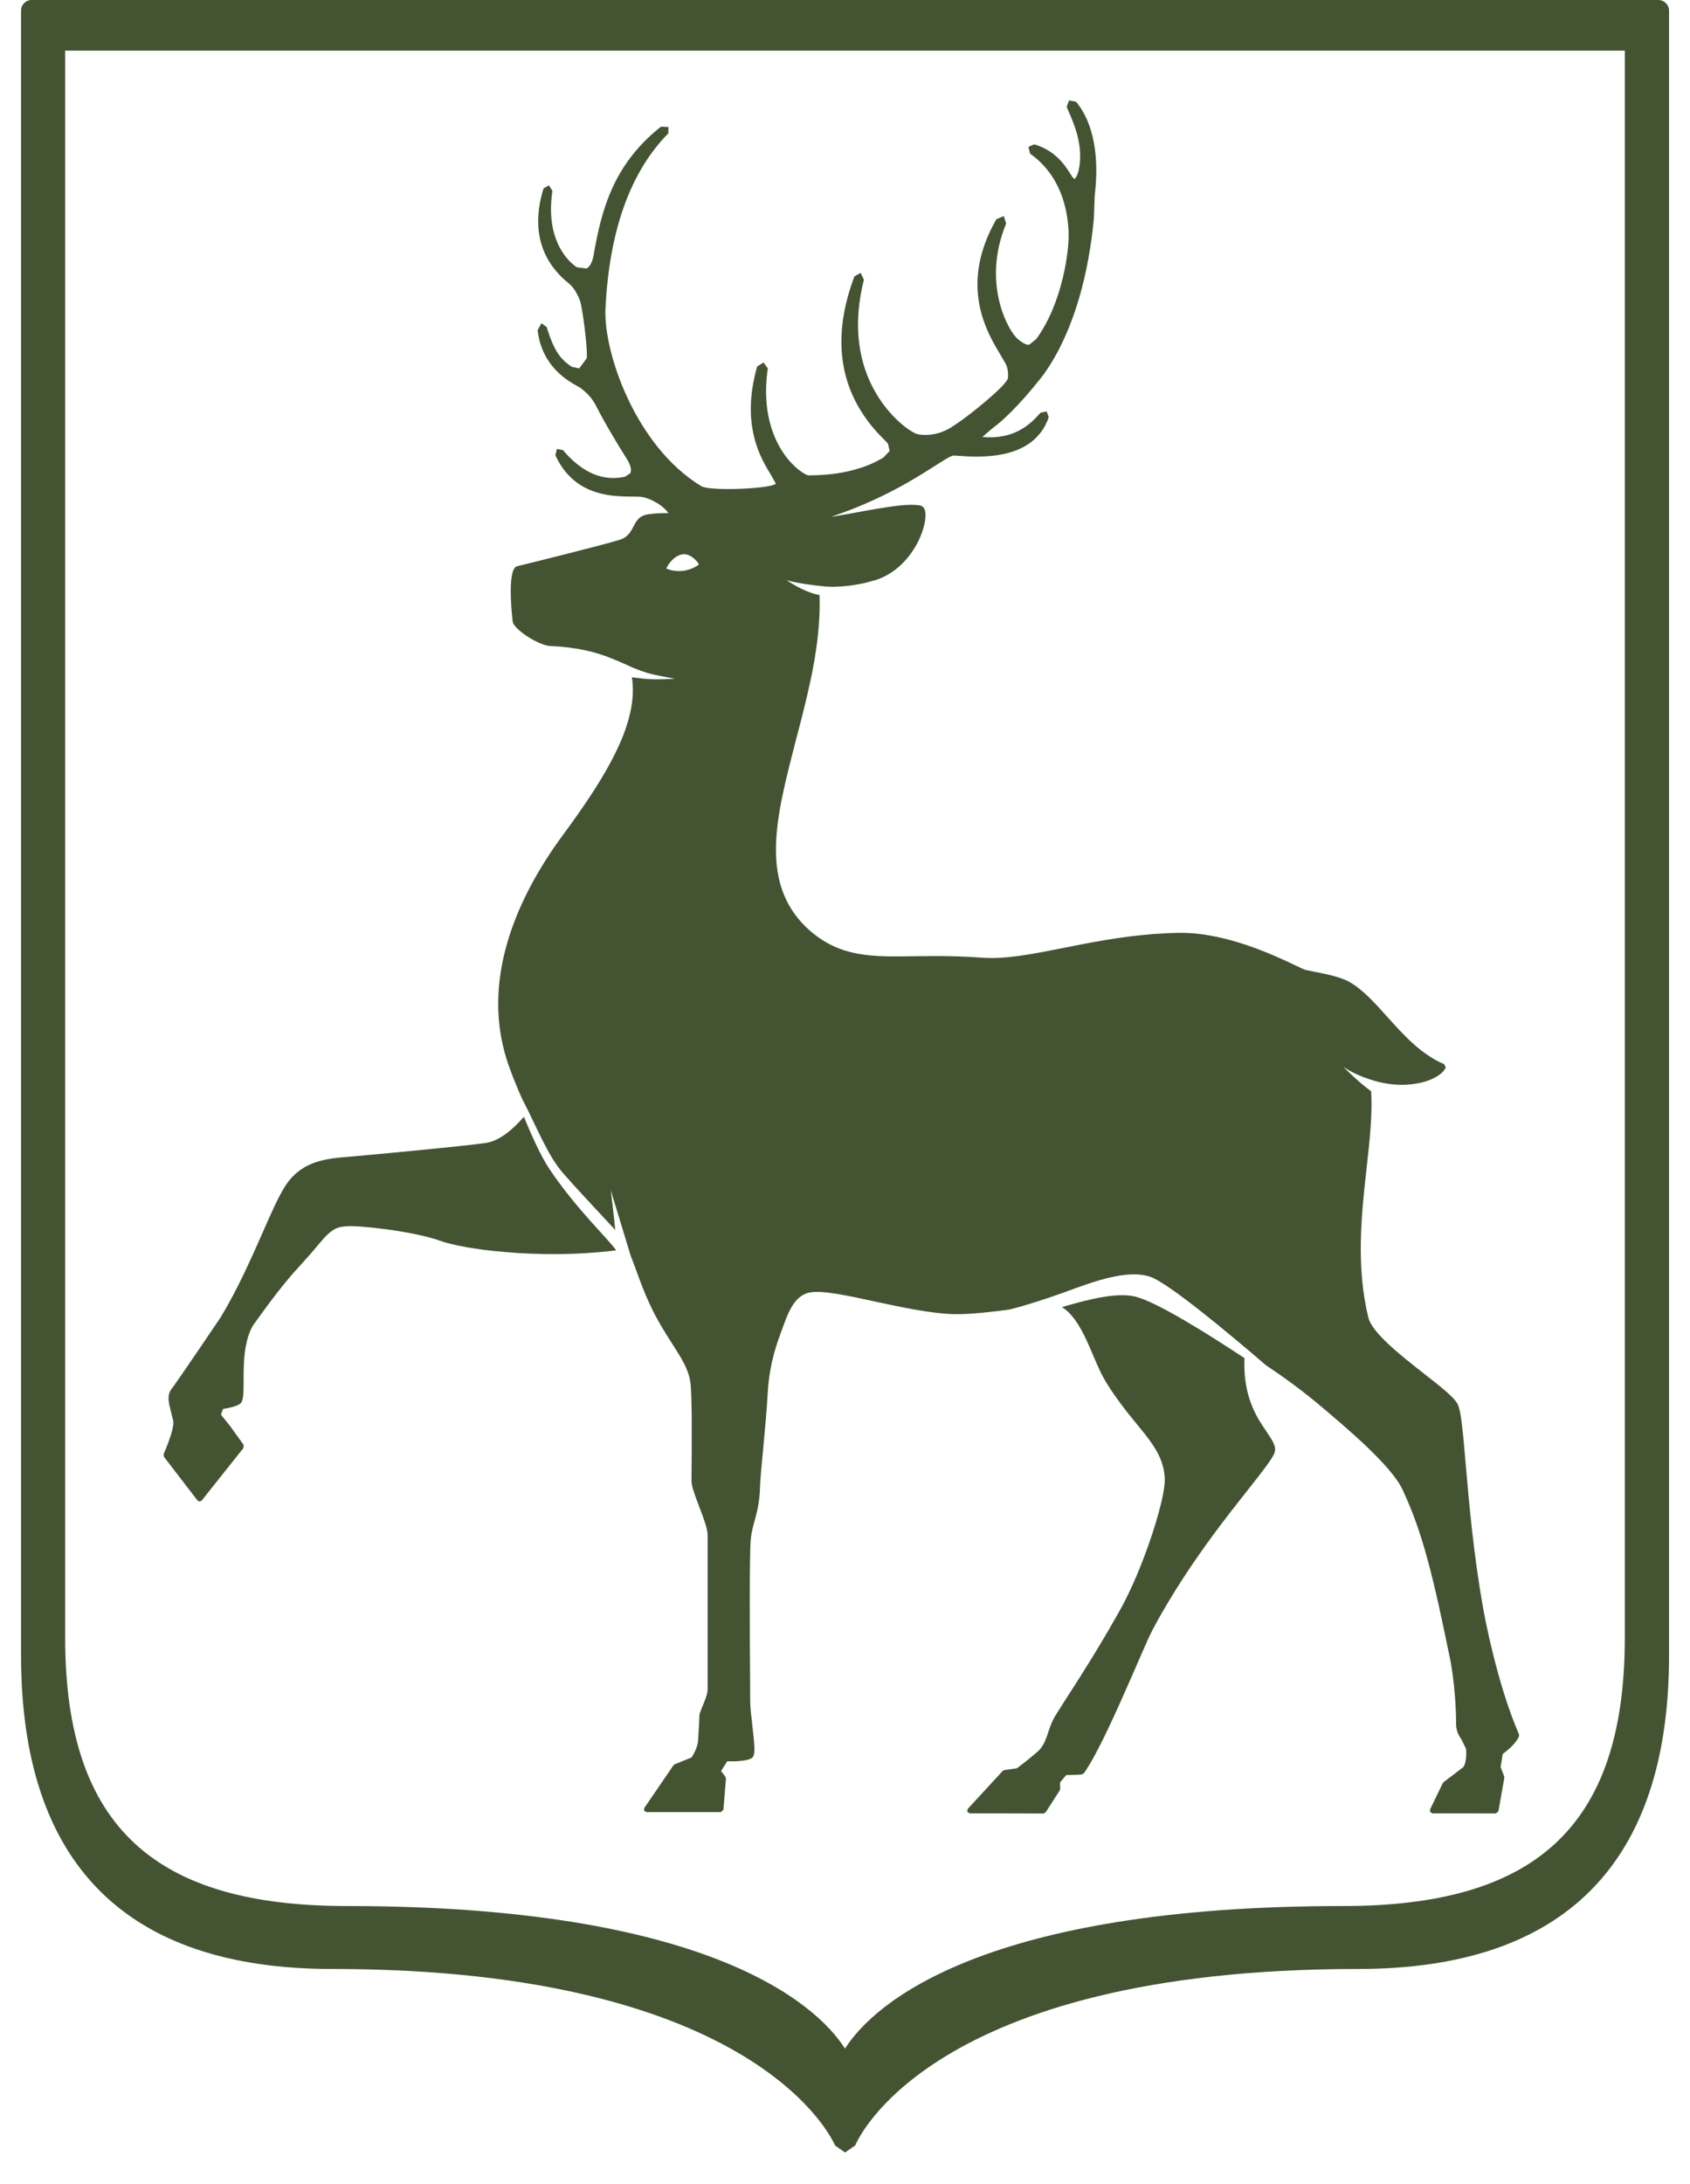
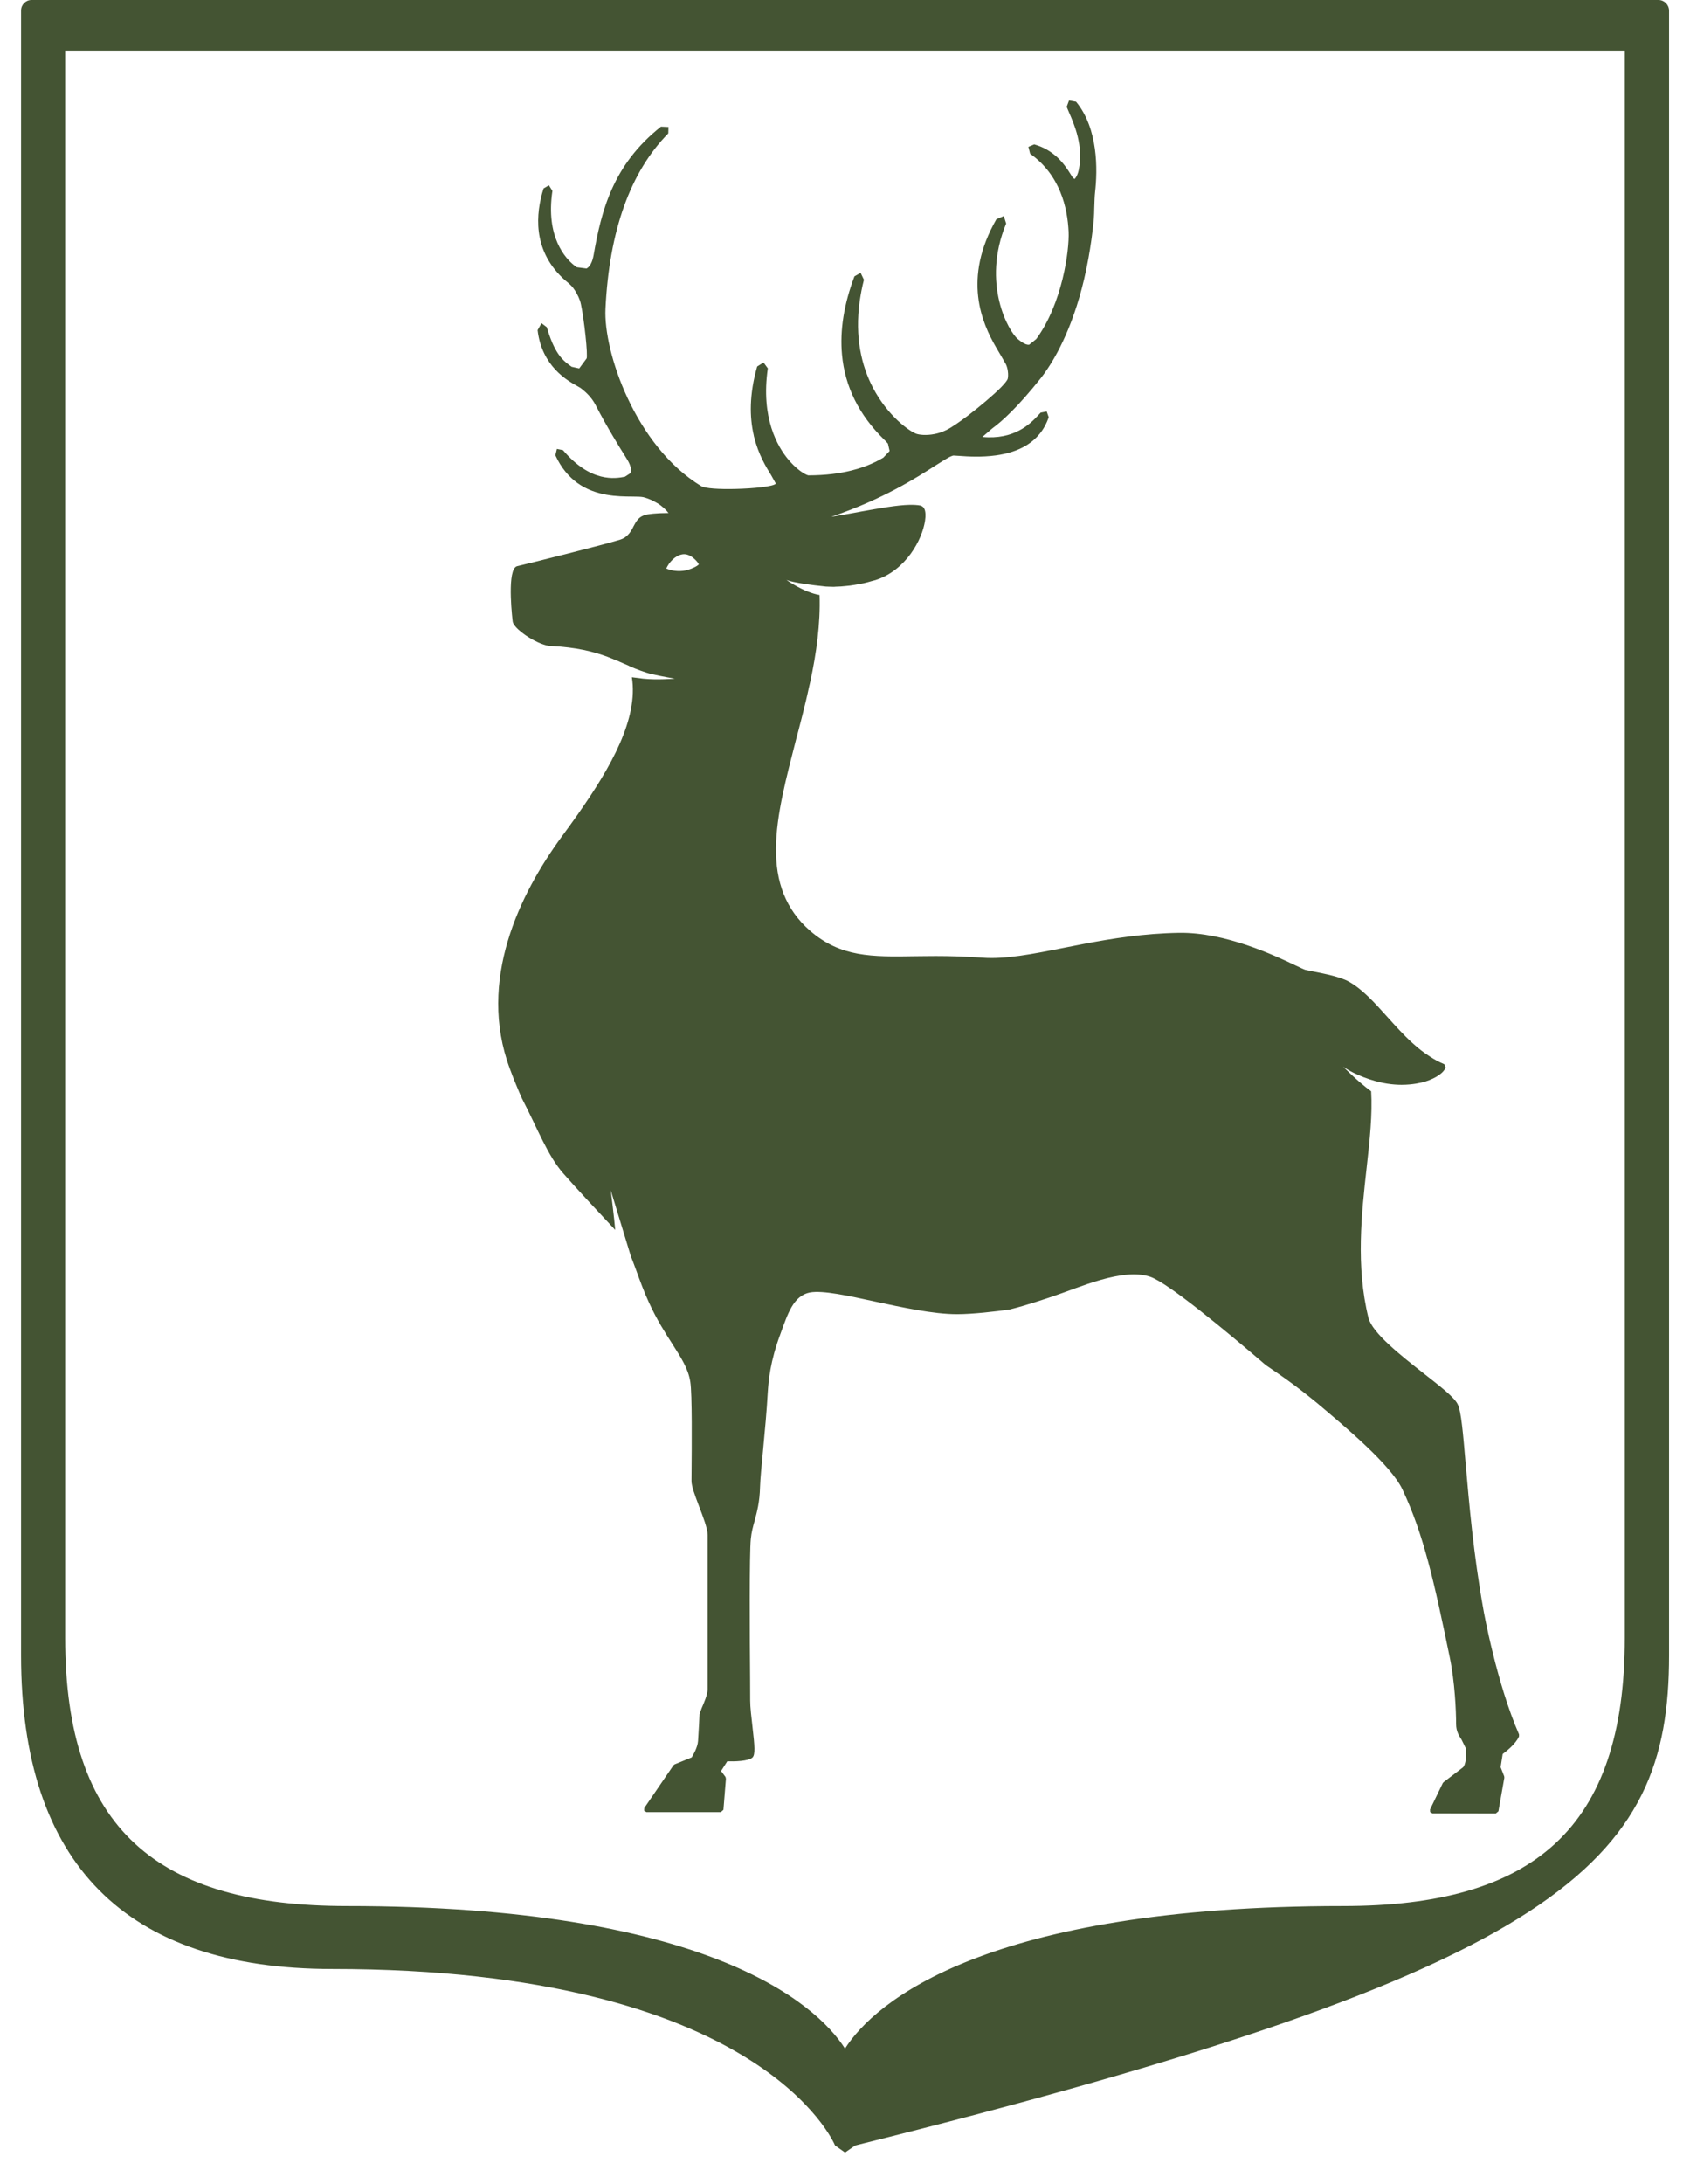
<svg xmlns="http://www.w3.org/2000/svg" width="48" height="62" viewBox="0 0 48 62" fill="none">
-   <path d="M47.102 0H0.897C0.731 0 0.598 0.134 0.598 0.3V46.988C0.598 52.897 3.568 55.893 9.433 55.893C21.629 55.893 23.695 60.851 23.717 60.903L23.995 61.099H24.007L24.29 60.903C24.31 60.853 26.317 55.893 38.572 55.893C44.431 55.893 47.405 52.897 47.405 46.988V0.3C47.402 0.134 47.268 0 47.102 0ZM46.148 46.495C46.148 51.923 43.532 54.106 38.148 54.106C27.999 54.106 24.837 56.837 24 58.153C23.16 56.837 20.001 54.106 9.852 54.106C4.47 54.106 1.851 51.923 1.851 46.495V1.437H46.148V46.495Z" fill="#445433" />
-   <path d="M15.593 33.167C15.345 32.795 15.053 32.124 14.88 31.703C14.867 31.718 14.852 31.733 14.84 31.747C14.815 31.775 14.79 31.802 14.763 31.829C14.748 31.844 14.733 31.859 14.721 31.874C14.691 31.904 14.662 31.936 14.629 31.965C14.614 31.98 14.597 31.995 14.582 32.008C14.55 32.037 14.52 32.065 14.488 32.092C14.468 32.109 14.448 32.124 14.429 32.139C14.399 32.161 14.369 32.186 14.339 32.208C14.315 32.226 14.287 32.243 14.26 32.258C14.235 32.275 14.208 32.292 14.183 32.307C14.151 32.325 14.116 32.34 14.084 32.354C14.064 32.364 14.042 32.377 14.022 32.384C13.973 32.404 13.923 32.416 13.874 32.429C13.869 32.429 13.864 32.431 13.859 32.434C13.44 32.516 9.855 32.845 9.82 32.845C9.582 32.862 9.344 32.887 9.114 32.949C8.73 33.048 8.375 33.246 8.103 33.665C7.915 33.955 7.706 34.428 7.464 34.978C7.151 35.689 6.76 36.577 6.272 37.387C6.259 37.407 5.016 39.248 4.865 39.438C4.835 39.475 4.817 39.518 4.805 39.56C4.803 39.565 4.8 39.57 4.8 39.577C4.8 39.58 4.8 39.582 4.798 39.587C4.773 39.703 4.795 39.837 4.832 39.978C4.84 40.011 4.85 40.045 4.857 40.078L4.922 40.338C4.941 40.459 4.867 40.712 4.785 40.935C4.743 41.049 4.701 41.15 4.669 41.227C4.661 41.245 4.651 41.264 4.646 41.279L4.649 41.294L4.656 41.354L5.353 42.26L5.61 42.595L5.67 42.625L5.729 42.595L6.792 41.259L6.916 41.103V41.086L6.919 41.014L6.532 40.476L6.371 40.276L6.274 40.157L6.334 39.996C6.492 39.971 6.616 39.939 6.705 39.907C6.795 39.872 6.847 39.835 6.864 39.795C6.919 39.676 6.919 39.458 6.919 39.183C6.919 38.903 6.919 38.559 6.978 38.234C7.018 38.016 7.08 37.805 7.186 37.625C7.957 36.542 8.286 36.182 8.606 35.833C8.747 35.677 8.883 35.526 9.054 35.318C9.064 35.305 9.072 35.295 9.084 35.283C9.396 34.899 9.567 34.842 9.741 34.82C9.775 34.815 9.81 34.812 9.845 34.81C10.179 34.778 11.733 34.946 12.508 35.224C12.766 35.315 13.177 35.402 13.675 35.469C13.69 35.471 13.705 35.474 13.722 35.476C13.787 35.484 13.856 35.491 13.923 35.499C13.965 35.504 14.007 35.509 14.05 35.514C14.097 35.519 14.146 35.523 14.193 35.526C14.26 35.533 14.327 35.538 14.399 35.546C14.429 35.548 14.461 35.551 14.491 35.553C14.58 35.561 14.671 35.566 14.763 35.573C14.778 35.573 14.795 35.575 14.813 35.575C14.922 35.58 15.031 35.588 15.142 35.59C15.145 35.59 15.147 35.59 15.15 35.59C15.913 35.618 16.733 35.59 17.501 35.494C17.278 35.167 16.361 34.317 15.593 33.167Z" fill="#445433" />
-   <path d="M35.932 40.578C35.91 40.545 35.888 40.511 35.863 40.476C35.86 40.474 35.86 40.471 35.858 40.469C35.598 40.072 35.305 39.497 35.347 38.553C34.247 37.827 32.899 36.99 32.282 36.816C31.774 36.673 30.967 36.866 30.162 37.104C30.216 37.141 30.27 37.178 30.318 37.223C30.637 37.515 30.84 37.986 31.036 38.447C31.143 38.697 31.244 38.937 31.363 39.148C31.475 39.341 31.591 39.515 31.708 39.678C31.898 39.946 32.089 40.184 32.265 40.397C32.357 40.508 32.446 40.617 32.528 40.721C32.84 41.12 33.063 41.487 33.083 41.978C33.085 42.035 33.08 42.104 33.07 42.181C33.011 42.701 32.716 43.665 32.362 44.537C32.238 44.842 32.106 45.134 31.975 45.394C31.941 45.464 31.903 45.533 31.869 45.598C31.831 45.664 31.794 45.734 31.755 45.803C31.418 46.408 31.034 47.037 30.699 47.565C30.541 47.818 30.392 48.048 30.268 48.239C30.124 48.467 30.015 48.635 29.961 48.724C29.926 48.784 29.899 48.841 29.874 48.9C29.832 48.995 29.8 49.091 29.767 49.185C29.765 49.195 29.76 49.205 29.758 49.218C29.743 49.265 29.725 49.309 29.708 49.354C29.668 49.46 29.621 49.555 29.557 49.631C29.544 49.646 29.535 49.664 29.52 49.676C29.312 49.872 28.957 50.139 28.881 50.196L28.712 50.221L28.521 50.248L28.479 50.271L27.58 51.247L27.486 51.349L27.483 51.358L27.471 51.43L27.515 51.458L27.54 51.475L28.581 51.477L29.641 51.48L29.701 51.443L30.1 50.823L30.112 50.779L30.107 50.598L30.285 50.387C30.34 50.387 30.459 50.387 30.598 50.38C30.64 50.377 30.684 50.375 30.729 50.37L30.764 50.35L30.783 50.34C31.123 49.862 31.589 48.848 31.997 47.922C32.092 47.706 32.183 47.498 32.27 47.3C32.278 47.282 32.285 47.265 32.292 47.248C32.369 47.072 32.438 46.911 32.501 46.77C32.595 46.554 32.672 46.388 32.721 46.294C32.872 46.006 33.031 45.729 33.194 45.456C33.759 44.512 34.376 43.665 34.911 42.971C35.107 42.718 35.293 42.483 35.459 42.273C35.87 41.75 36.143 41.405 36.2 41.237C36.2 41.234 36.202 41.234 36.202 41.232C36.257 41.053 36.135 40.88 35.972 40.642C35.959 40.617 35.947 40.597 35.932 40.578Z" fill="#445433" />
+   <path d="M47.102 0H0.897C0.731 0 0.598 0.134 0.598 0.3V46.988C0.598 52.897 3.568 55.893 9.433 55.893C21.629 55.893 23.695 60.851 23.717 60.903L23.995 61.099H24.007L24.29 60.903C44.431 55.893 47.405 52.897 47.405 46.988V0.3C47.402 0.134 47.268 0 47.102 0ZM46.148 46.495C46.148 51.923 43.532 54.106 38.148 54.106C27.999 54.106 24.837 56.837 24 58.153C23.16 56.837 20.001 54.106 9.852 54.106C4.47 54.106 1.851 51.923 1.851 46.495V1.437H46.148V46.495Z" fill="#445433" />
  <path d="M42.128 45.667C41.853 44.141 41.724 42.654 41.63 41.572C41.553 40.667 41.501 40.065 41.404 39.867C41.312 39.671 40.928 39.371 40.443 38.992C39.789 38.48 38.976 37.838 38.867 37.409C38.505 35.94 38.671 34.451 38.817 33.14C38.904 32.364 38.983 31.626 38.944 30.979C38.555 30.694 38.148 30.278 38.148 30.278C38.148 30.278 38.408 30.479 38.911 30.642C38.916 30.645 38.922 30.645 38.929 30.647C39.258 30.756 39.558 30.794 39.809 30.794C40.126 30.794 40.364 30.736 40.48 30.702C40.557 30.677 40.629 30.65 40.696 30.618C40.827 30.556 40.931 30.484 40.998 30.404C41.025 30.372 41.047 30.338 41.062 30.305L41.02 30.209C40.876 30.149 40.743 30.078 40.614 29.993C40.438 29.882 40.272 29.75 40.116 29.607C39.865 29.379 39.633 29.121 39.405 28.868C39.04 28.462 38.696 28.078 38.309 27.865C38.059 27.726 37.631 27.644 37.321 27.582L37.081 27.533C37.041 27.523 36.927 27.468 36.786 27.401C36.194 27.119 34.803 26.462 33.488 26.48C32.489 26.497 31.59 26.641 30.772 26.797C30.581 26.834 30.396 26.869 30.215 26.906C29.323 27.084 28.552 27.235 27.901 27.186C27.777 27.176 27.658 27.171 27.539 27.164C27.083 27.139 26.667 27.136 26.285 27.141C26.183 27.141 26.082 27.144 25.983 27.144C24.764 27.164 23.877 27.174 23.009 26.423C22.653 26.113 22.415 25.766 22.261 25.385C21.937 24.582 22.006 23.635 22.224 22.585C22.331 22.069 22.472 21.529 22.615 20.972C22.638 20.885 22.66 20.796 22.685 20.709C22.754 20.439 22.826 20.169 22.89 19.894C22.92 19.765 22.95 19.636 22.977 19.507C22.987 19.458 23 19.408 23.012 19.359C23.188 18.539 23.304 17.713 23.277 16.891C22.824 16.814 22.335 16.462 22.335 16.462C22.335 16.462 22.526 16.556 23.458 16.651C23.527 16.653 23.599 16.658 23.669 16.658C23.688 16.658 23.706 16.658 23.726 16.655C23.834 16.653 23.944 16.646 24.05 16.633C24.082 16.631 24.114 16.626 24.144 16.623C24.233 16.611 24.323 16.596 24.409 16.579C24.449 16.571 24.491 16.564 24.531 16.556C24.608 16.539 24.679 16.519 24.754 16.497C24.791 16.487 24.833 16.477 24.868 16.467C25.737 16.187 26.193 15.315 26.273 14.785C26.285 14.71 26.288 14.644 26.285 14.587C26.278 14.45 26.228 14.391 26.183 14.369C26.169 14.359 26.154 14.354 26.141 14.351C26.055 14.334 25.951 14.329 25.829 14.331C25.477 14.339 24.994 14.426 24.454 14.522C24.424 14.527 24.395 14.532 24.362 14.54C24.114 14.584 23.862 14.631 23.614 14.671C23.629 14.666 23.644 14.661 23.659 14.653C25.086 14.165 26.027 13.563 26.567 13.216C26.719 13.122 26.845 13.04 26.939 12.989C26.971 12.971 26.999 12.956 27.023 12.949C27.046 12.939 27.068 12.931 27.08 12.931L27.249 12.941C27.484 12.959 27.876 12.983 28.285 12.927C28.887 12.845 29.533 12.585 29.786 11.844L29.729 11.68L29.677 11.69L29.558 11.713L29.521 11.752C29.511 11.762 29.499 11.777 29.489 11.787C29.258 12.037 28.802 12.488 27.905 12.404H27.901L28.128 12.208L28.193 12.153C28.453 11.965 28.904 11.561 29.568 10.726C29.615 10.667 29.682 10.575 29.761 10.456C30.088 9.966 30.621 8.96 30.913 7.337C30.975 6.992 31.03 6.621 31.067 6.219C31.075 6.113 31.077 6.011 31.079 5.91C31.079 5.885 31.082 5.858 31.082 5.833C31.087 5.704 31.089 5.578 31.102 5.459C31.174 4.827 31.196 3.652 30.562 2.887L30.363 2.852L30.296 3.033L30.321 3.092L30.361 3.187C30.507 3.521 30.782 4.145 30.638 4.827C30.621 4.909 30.594 4.973 30.567 5.02C30.547 5.055 30.527 5.077 30.515 5.08L30.462 5.03L30.408 4.946C30.324 4.812 30.207 4.629 30.024 4.46C29.865 4.316 29.66 4.18 29.375 4.098L29.209 4.168L29.258 4.363C30.111 4.968 30.321 5.902 30.351 6.584C30.373 7.114 30.172 8.615 29.432 9.624L29.337 9.701L29.231 9.785C29.174 9.792 29.11 9.77 29.018 9.708L29.015 9.705C28.986 9.686 28.953 9.661 28.916 9.631C28.646 9.418 27.871 8.05 28.577 6.346L28.56 6.291L28.51 6.133L28.299 6.224C27.333 7.912 27.886 9.165 28.297 9.871C28.346 9.956 28.394 10.033 28.433 10.102L28.57 10.34C28.602 10.409 28.616 10.471 28.624 10.528C28.641 10.637 28.629 10.721 28.622 10.751C28.609 10.798 28.537 10.887 28.431 10.996C28.21 11.219 27.838 11.532 27.499 11.792C27.249 11.982 27.016 12.141 26.877 12.208C26.813 12.24 26.746 12.265 26.684 12.285C26.632 12.3 26.582 12.315 26.535 12.322C26.302 12.367 26.104 12.342 26.022 12.312C25.827 12.24 25.215 11.812 24.791 11.001C24.476 10.397 24.271 9.579 24.419 8.538C24.447 8.348 24.484 8.147 24.538 7.941L24.521 7.907L24.444 7.746L24.367 7.788L24.268 7.845C23.968 8.638 23.852 9.378 23.914 10.062C23.996 10.972 24.397 11.782 25.116 12.483L25.153 12.52L25.217 12.59L25.22 12.595L25.267 12.803L25.086 12.993C24.942 13.075 24.655 13.241 24.174 13.358C23.857 13.437 23.458 13.494 22.957 13.494C22.955 13.494 22.948 13.492 22.94 13.489C22.923 13.484 22.895 13.472 22.858 13.452C22.754 13.395 22.583 13.273 22.397 13.053C22.088 12.689 21.602 11.864 21.808 10.456L21.773 10.409L21.686 10.29L21.505 10.404C21.275 11.21 21.292 11.849 21.406 12.347C21.411 12.364 21.414 12.381 21.416 12.399C21.416 12.401 21.419 12.404 21.419 12.406C21.543 12.907 21.761 13.261 21.902 13.489L22.036 13.729C21.966 13.811 21.406 13.868 20.876 13.88C20.44 13.89 20.026 13.868 19.915 13.799C18.037 12.656 17.137 9.981 17.197 8.764C17.303 6.556 17.9 4.881 18.981 3.786L18.986 3.605L18.773 3.595C17.4 4.681 17.078 5.994 16.86 7.243C16.842 7.339 16.818 7.421 16.783 7.485V7.488C16.748 7.552 16.706 7.599 16.659 7.622L16.619 7.617L16.386 7.587C16.384 7.587 16.352 7.567 16.3 7.525C16.072 7.342 15.492 6.737 15.69 5.419L15.591 5.26H15.589L15.438 5.35C15.212 6.068 15.13 7.074 15.97 7.882C15.97 7.882 15.97 7.882 15.973 7.884L15.975 7.887C16.03 7.939 16.089 7.991 16.154 8.043L16.186 8.073C16.258 8.137 16.322 8.224 16.379 8.328C16.414 8.39 16.446 8.459 16.473 8.536C16.543 8.727 16.679 9.805 16.669 10.109C16.669 10.137 16.666 10.161 16.662 10.174L16.451 10.459L16.238 10.412C16.144 10.345 16.042 10.275 15.94 10.156C15.829 10.025 15.713 9.832 15.604 9.517C15.579 9.445 15.554 9.371 15.529 9.287L15.38 9.175L15.269 9.371C15.388 10.397 16.119 10.806 16.396 10.959L16.485 11.011C16.503 11.024 16.525 11.041 16.55 11.061C16.651 11.143 16.81 11.291 16.914 11.494C17.093 11.839 17.266 12.144 17.417 12.396C17.541 12.607 17.65 12.783 17.727 12.904L17.823 13.06C17.868 13.135 17.898 13.207 17.913 13.271C17.925 13.325 17.923 13.373 17.91 13.412C17.908 13.42 17.908 13.43 17.905 13.434L17.895 13.439L17.747 13.534C17.482 13.583 16.783 13.714 15.99 12.778L15.817 12.743L15.809 12.778L15.774 12.924C15.94 13.286 16.159 13.536 16.399 13.71C16.927 14.089 17.556 14.094 17.95 14.096C18.086 14.098 18.205 14.098 18.27 14.113C18.351 14.133 18.426 14.161 18.5 14.193C18.542 14.213 18.582 14.235 18.621 14.257C18.646 14.27 18.671 14.284 18.693 14.297C18.745 14.331 18.797 14.369 18.842 14.411C18.844 14.413 18.849 14.416 18.852 14.418C18.901 14.463 18.948 14.512 18.988 14.564C18.978 14.564 18.971 14.564 18.963 14.564C18.909 14.564 18.857 14.567 18.807 14.567C18.785 14.567 18.763 14.569 18.74 14.569C18.698 14.572 18.661 14.574 18.624 14.577C18.599 14.579 18.574 14.579 18.552 14.582C18.522 14.584 18.495 14.589 18.468 14.592C18.445 14.594 18.421 14.597 18.401 14.601C18.364 14.607 18.334 14.614 18.307 14.624C18.302 14.626 18.294 14.626 18.289 14.629C18.284 14.631 18.279 14.634 18.274 14.636C18.128 14.691 18.059 14.817 17.994 14.941C17.95 15.033 17.898 15.124 17.819 15.199C17.767 15.246 17.707 15.29 17.618 15.318C17.169 15.461 14.912 16.021 14.687 16.073C14.667 16.078 14.649 16.088 14.635 16.103C14.399 16.326 14.56 17.639 14.563 17.652C14.6 17.818 14.959 18.088 15.284 18.236C15.385 18.281 15.485 18.316 15.566 18.331C15.591 18.335 15.613 18.338 15.633 18.338C16.372 18.373 16.855 18.497 17.254 18.645C17.37 18.69 17.479 18.734 17.586 18.779C17.586 18.779 17.596 18.784 17.605 18.789C17.652 18.809 17.702 18.831 17.749 18.851L17.873 18.905C17.873 18.908 17.873 18.908 17.873 18.91C18.064 18.992 18.314 19.089 18.51 19.136C18.775 19.198 19.166 19.265 19.166 19.265C19.166 19.265 18.663 19.307 18.265 19.265C18.143 19.25 18.037 19.237 17.947 19.225C18.133 20.399 17.36 21.767 16.411 23.117C16.263 23.328 16.109 23.541 15.955 23.749C14.768 25.37 13.549 27.83 14.479 30.333C14.536 30.491 14.595 30.64 14.657 30.789C14.659 30.794 14.659 30.796 14.662 30.801C14.714 30.93 14.768 31.056 14.823 31.178C15.284 32.07 15.554 32.803 16 33.311C16.354 33.717 17.11 34.525 17.474 34.914C17.449 34.609 17.348 33.792 17.348 33.792L17.915 35.652C17.965 35.781 18.017 35.915 18.069 36.059C18.18 36.366 18.297 36.683 18.436 36.983C18.661 37.474 18.894 37.835 19.097 38.152C19.347 38.544 19.548 38.854 19.605 39.22C19.662 39.562 19.647 41.106 19.642 41.765L19.64 42.04C19.64 42.194 19.741 42.456 19.855 42.759C19.967 43.053 20.098 43.39 20.098 43.571V47.952C20.098 48.105 19.991 48.346 19.93 48.487L19.868 48.658C19.868 48.688 19.843 49.191 19.826 49.421C19.813 49.612 19.682 49.825 19.645 49.887L19.159 50.085L19.127 50.112L18.299 51.324L18.294 51.401L18.361 51.441H20.472L20.547 51.374L20.618 50.494L20.606 50.442L20.48 50.273L20.656 49.998C20.841 50.004 21.265 49.998 21.374 49.887C21.451 49.808 21.439 49.585 21.372 49.017C21.342 48.75 21.307 48.47 21.307 48.269C21.307 48.177 21.307 47.974 21.305 47.699C21.295 46.525 21.282 44.082 21.325 43.685C21.344 43.492 21.387 43.333 21.434 43.167C21.5 42.92 21.577 42.642 21.587 42.203C21.597 41.795 21.748 40.558 21.805 39.545C21.828 39.191 21.872 38.653 22.165 37.867C22.368 37.317 22.524 36.777 23.012 36.688C23.366 36.624 24.09 36.78 24.858 36.948C25.633 37.114 26.511 37.305 27.182 37.305C27.635 37.305 28.292 37.226 28.669 37.174C29.154 37.055 29.707 36.864 29.89 36.804C30.653 36.549 31.882 35.982 32.663 36.242C33.168 36.408 34.836 37.793 35.956 38.755C35.963 38.76 35.971 38.764 35.978 38.769C36.228 38.938 36.478 39.111 36.709 39.282C36.726 39.295 36.743 39.309 36.763 39.322C36.833 39.374 36.897 39.423 36.962 39.473C36.986 39.493 37.014 39.513 37.038 39.532C37.093 39.575 37.147 39.619 37.199 39.659C37.274 39.718 37.346 39.778 37.41 39.83C38.191 40.489 39.501 41.579 39.831 42.278C40.438 43.559 40.738 44.924 41.176 47.045C41.32 47.739 41.357 48.561 41.357 48.941C41.357 49.151 41.441 49.273 41.511 49.382L41.635 49.634C41.662 49.773 41.637 50.12 41.54 50.179L41.003 50.588L40.98 50.613L40.616 51.366L40.619 51.438L40.683 51.475L42.484 51.478L42.559 51.416L42.727 50.464L42.722 50.422L42.621 50.164L42.68 49.79C42.767 49.726 43.052 49.508 43.144 49.29V49.233C42.512 47.791 42.14 45.752 42.128 45.667ZM19.399 16.205C19.186 16.227 19.02 16.182 18.924 16.138C19 15.972 19.164 15.774 19.38 15.736C19.617 15.694 19.831 15.969 19.848 16.019C19.821 16.068 19.593 16.182 19.399 16.205Z" fill="#445433" />
</svg>